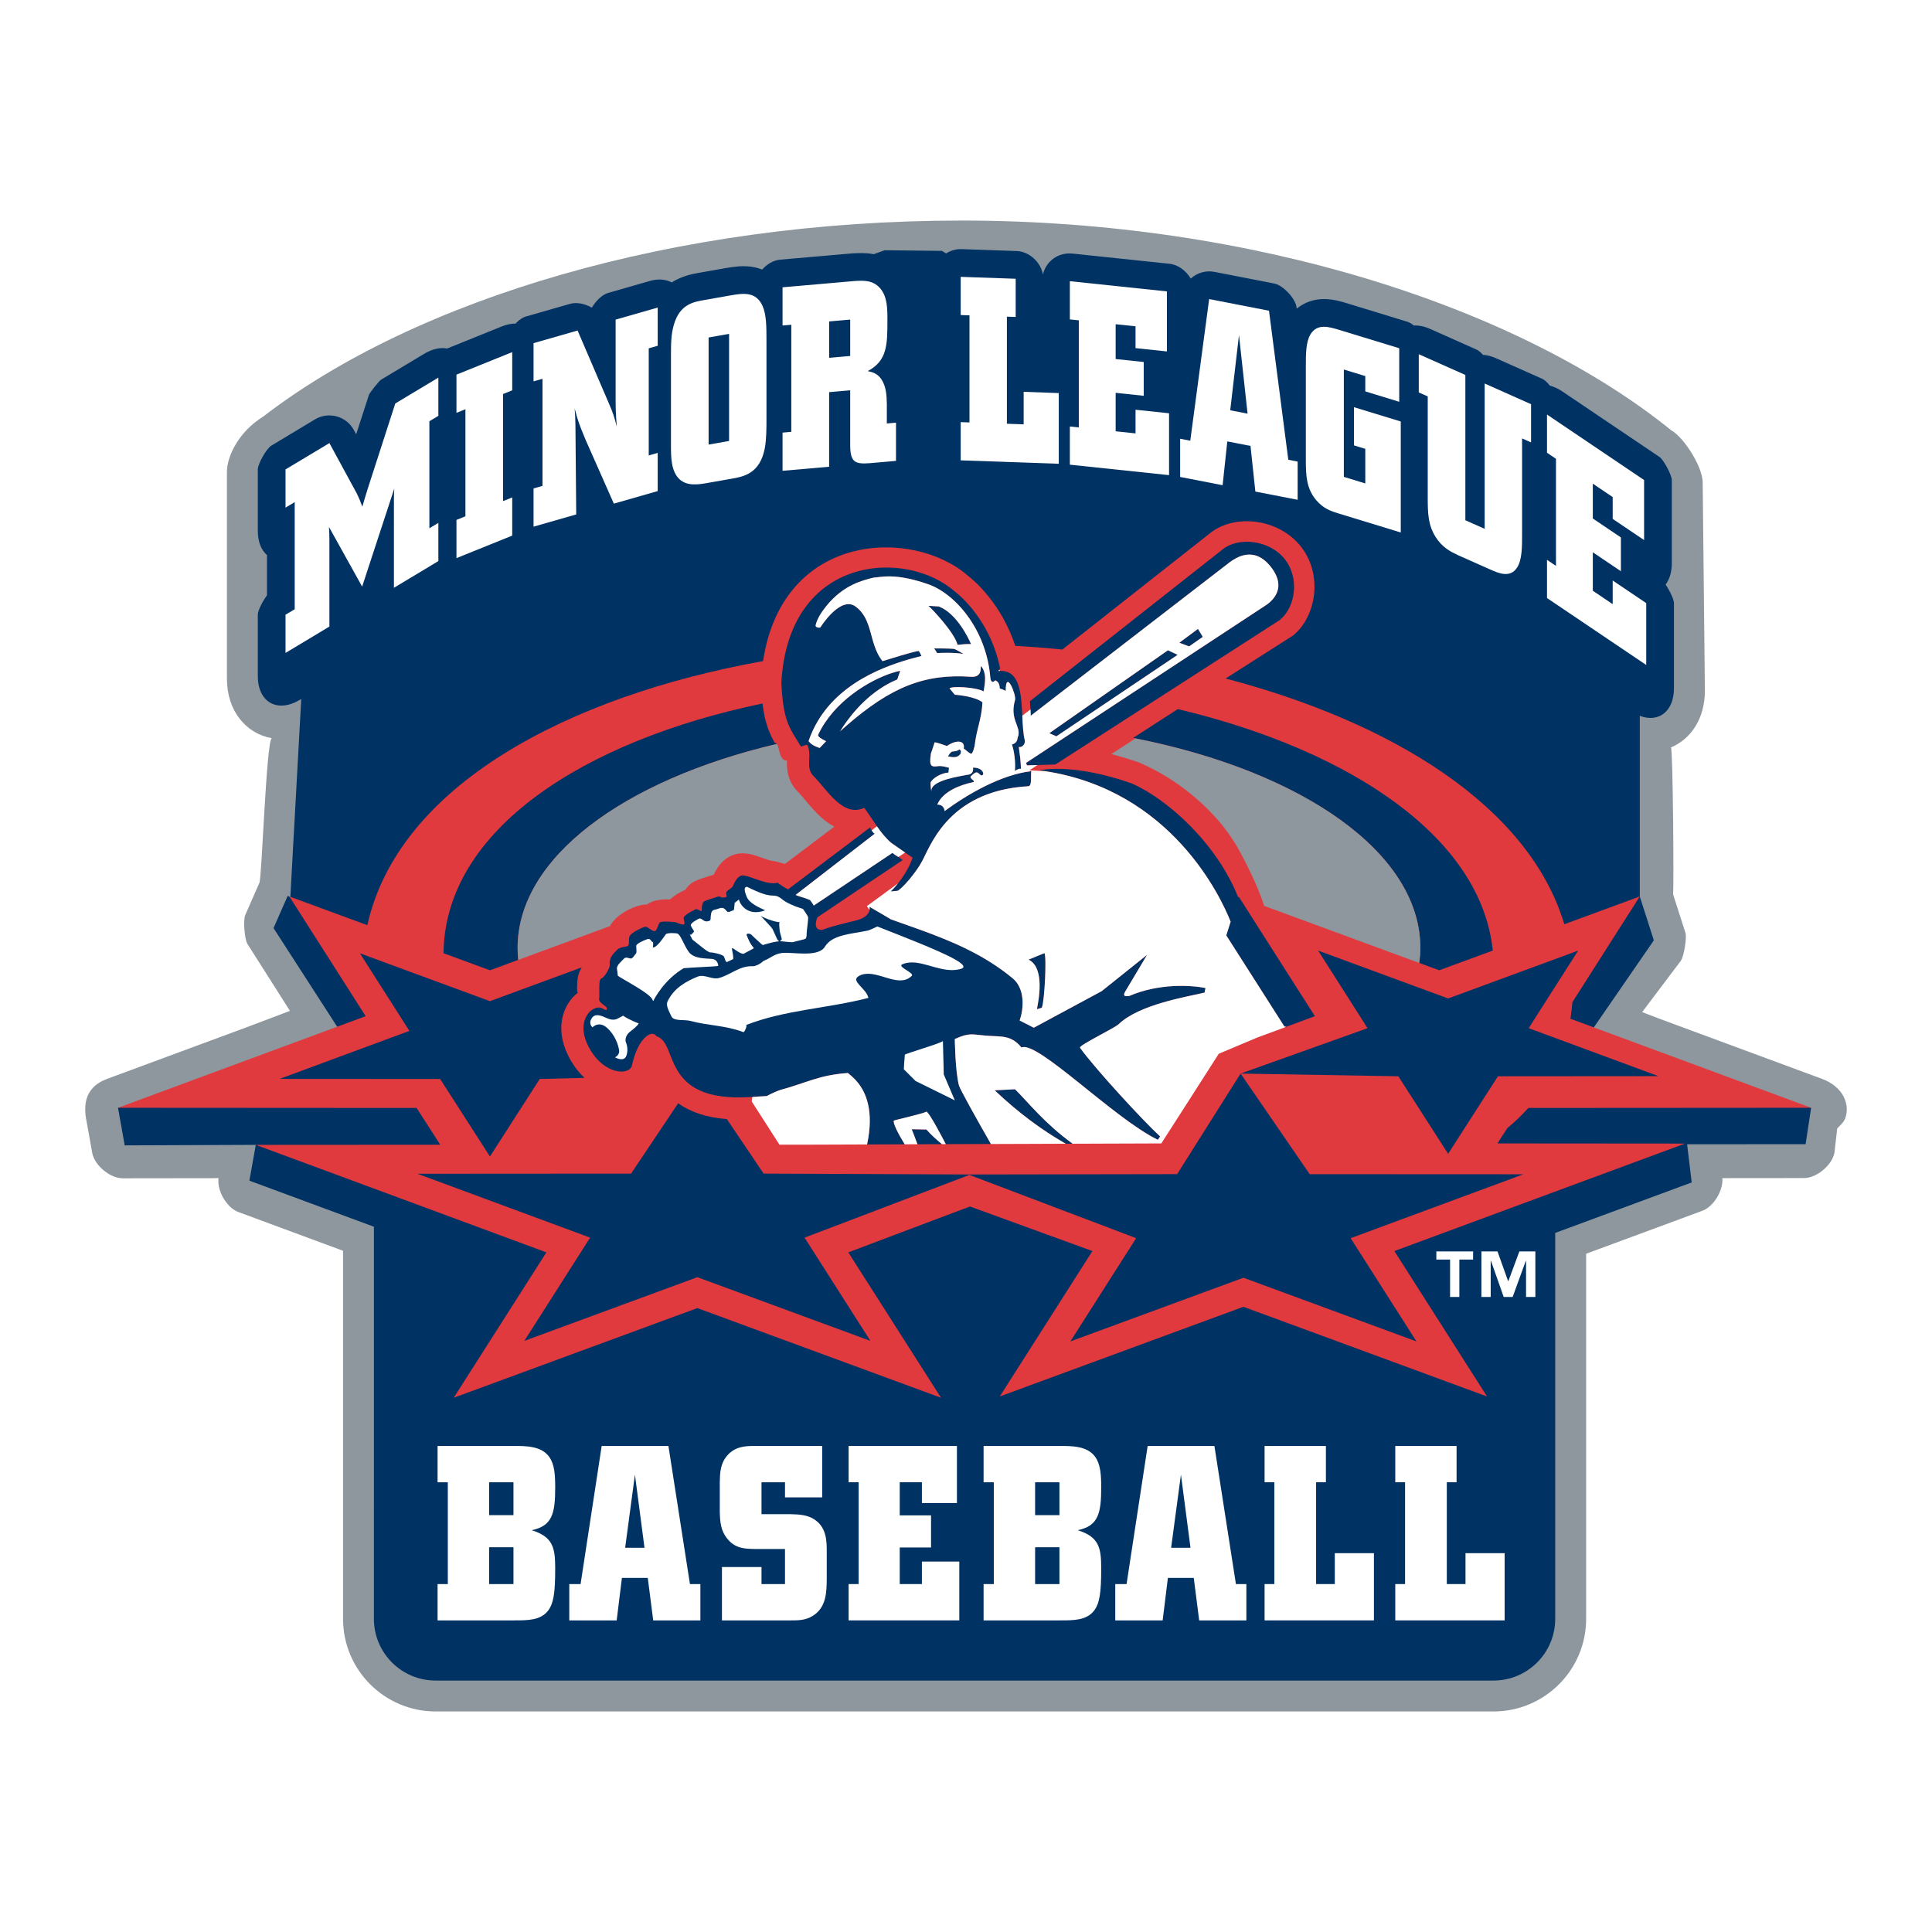
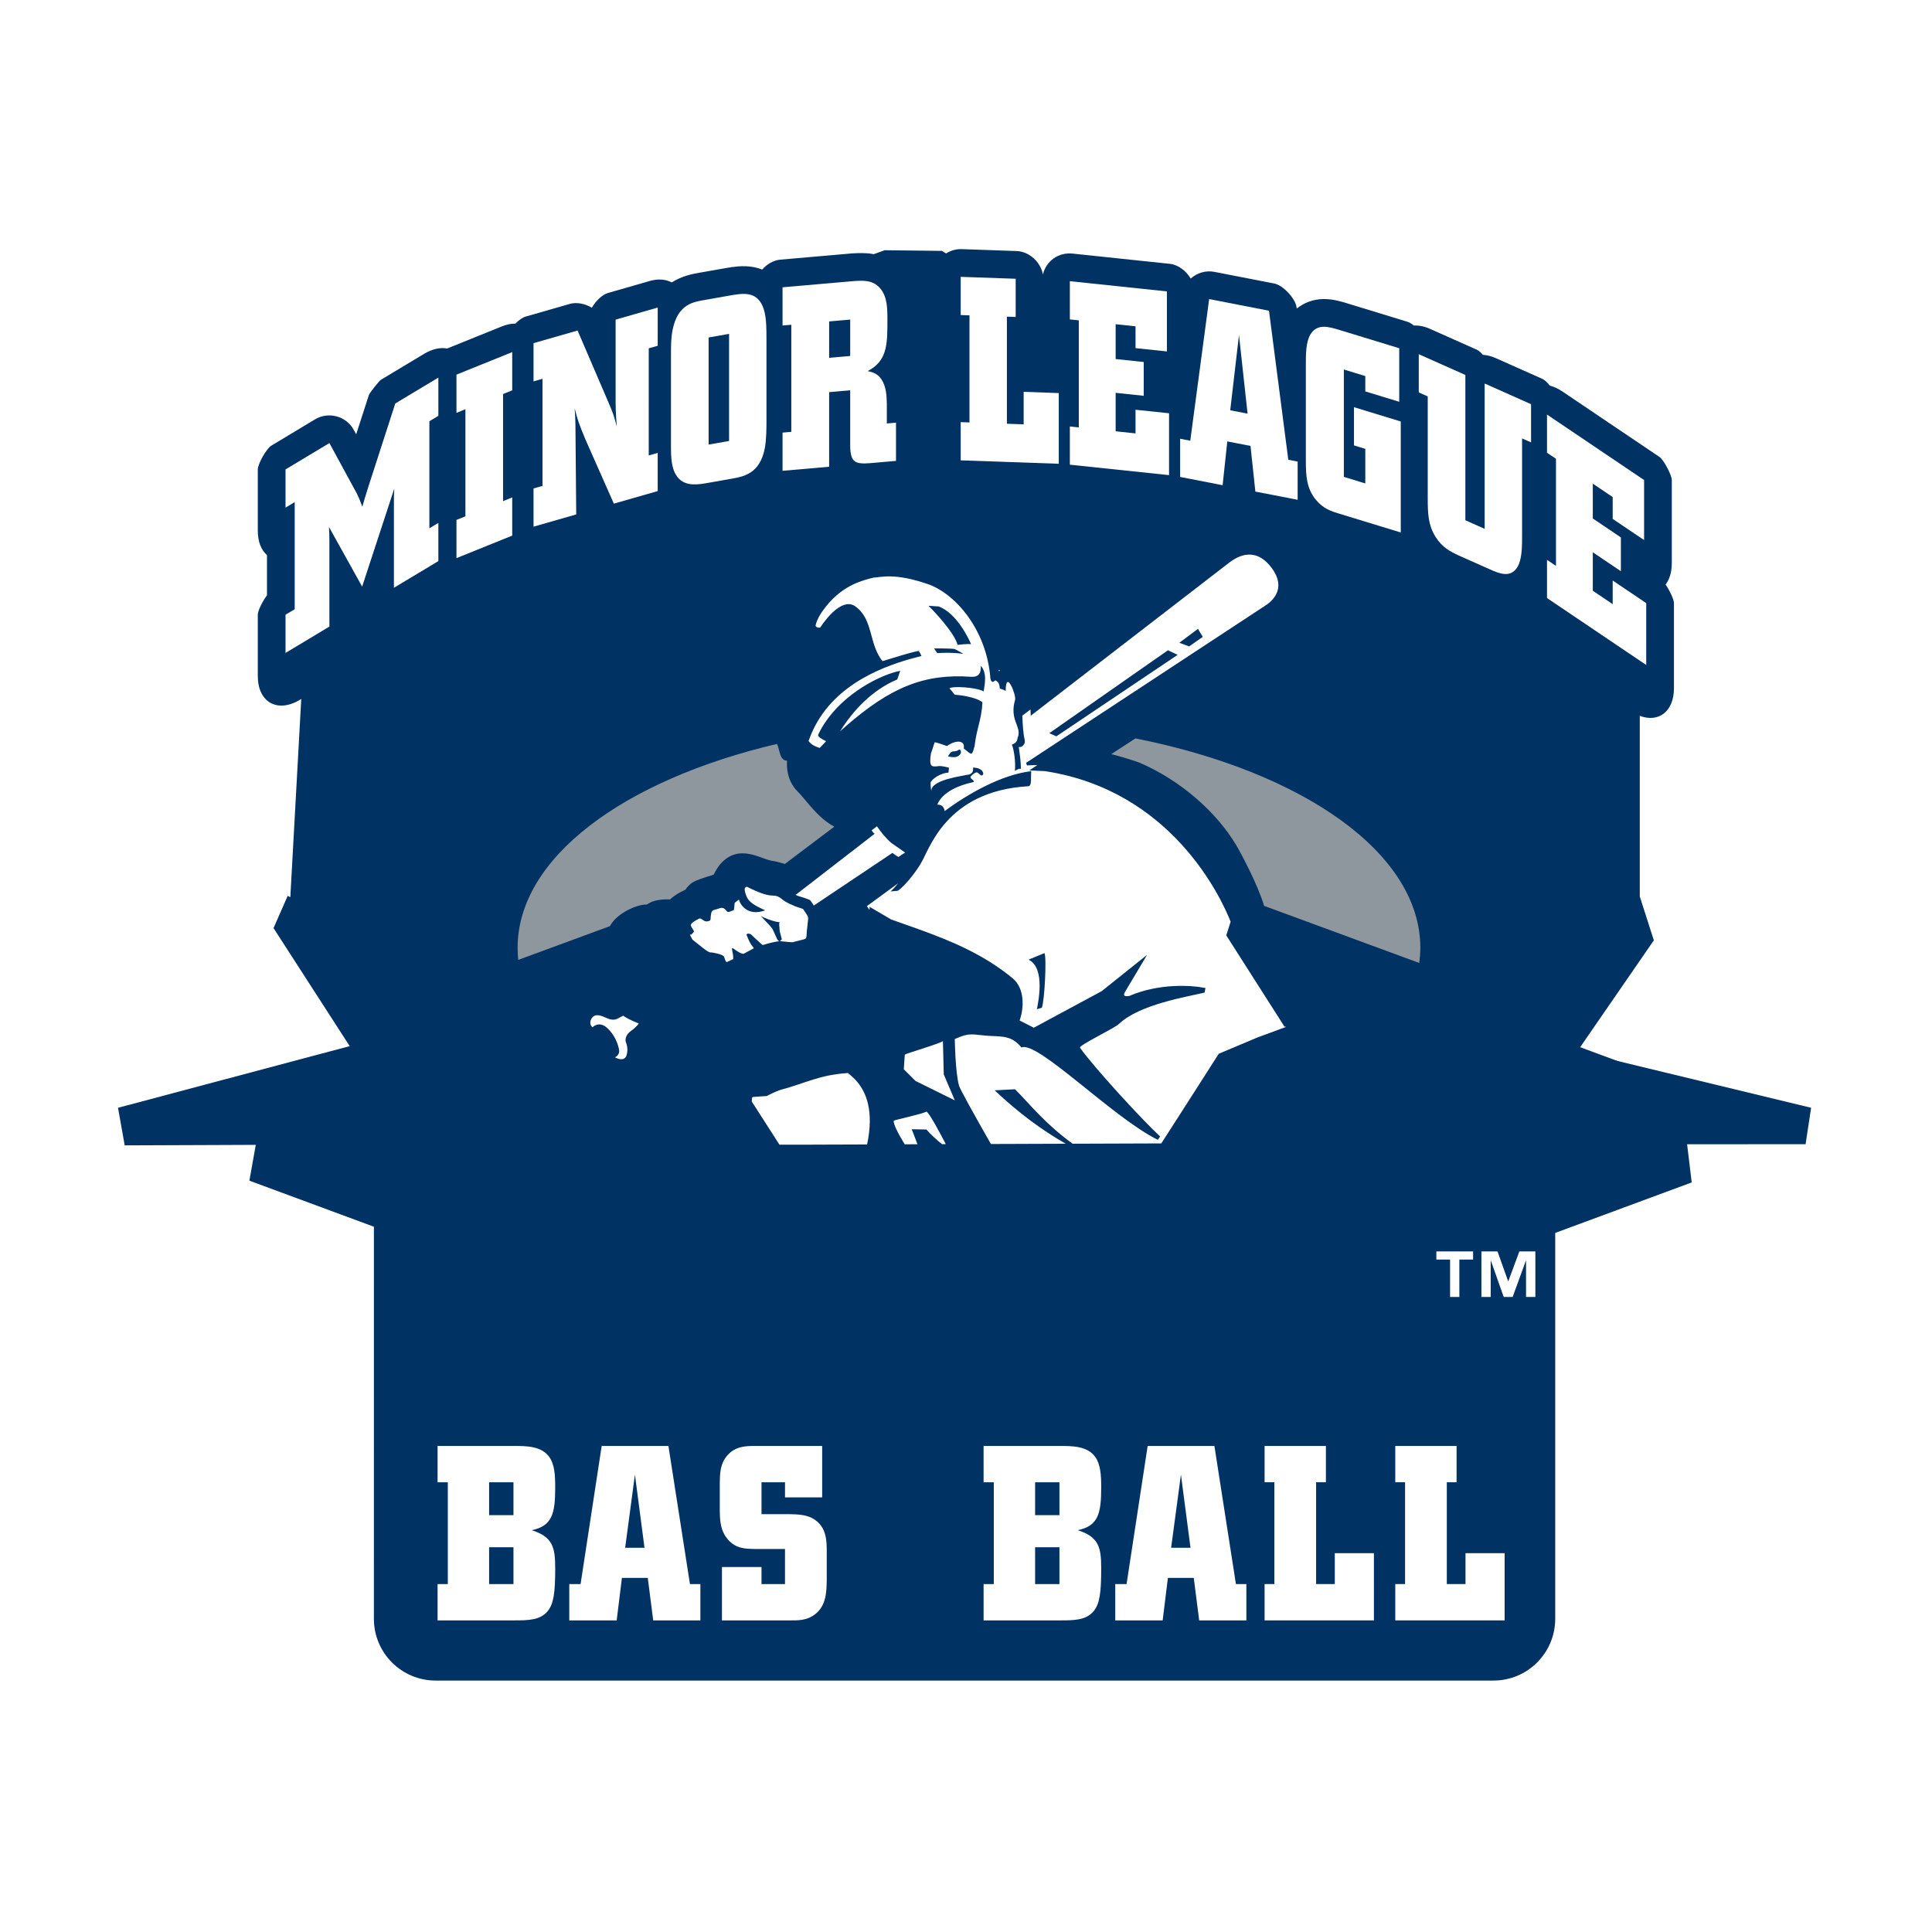
<svg xmlns="http://www.w3.org/2000/svg" version="1.0" id="Layer_1" x="0px" y="0px" width="192.756px" height="192.756px" viewBox="0 0 192.756 192.756" enable-background="new 0 0 192.756 192.756" xml:space="preserve">
  <g>
    <polygon fill-rule="evenodd" clip-rule="evenodd" fill="#FFFFFF" points="0,0 192.756,0 192.756,192.756 0,192.756 0,0  " />
-     <path fill-rule="evenodd" clip-rule="evenodd" fill="#8E979D" d="M169.878,48.15c0-1.513-1.729-4.281-2.982-5.128l-0.075-0.025   c-15.068-12.252-41.66-20.993-70.875-20.993c-28.641,0-54.415,7.805-69.691,19.56c-2.371,1.458-3.615,3.893-3.615,5.528v20.614   c0,3.259,1.936,5.491,4.472,5.942c-0.54,0.318-0.988,13.872-1.229,14.424l-1.413,3.216c-0.222,0.501-0.074,2.43,0.22,2.892   l4.239,6.675l-4.337,1.639l-13.887,5.139c-2.469,0.914-2.37,2.91-2.006,4.578l0.501,2.807c0.222,1.242,1.775,2.541,3.037,2.541   l9.57-0.012c-0.182,1.236,0.812,2.947,1.975,3.377l10.443,3.865v36.719c0,5.105,4.139,9.244,9.245,9.244h105.534   c5.106,0,9.245-4.139,9.245-9.244v-36.422l11.605-4.291c1.123-0.416,2.09-2.031,1.985-3.252l8.152-0.008   c1.103,0,2.429-0.994,2.889-2.074c0.065-0.154,0.117-0.309,0.144-0.465l0.276-2.412c0.298-0.305,0.673-0.646,0.805-1.023   c0.49-1.4-0.212-3.143-2.337-3.928l-16.051-5.936l-1.88-0.719l3.846-5.103c0.312-0.412,0.63-2.305,0.476-2.795l-1.234-3.851   c0.077-0.583-0.003-14.21-0.213-14.66c1.973-0.822,3.384-2.859,3.384-5.663L169.878,48.15L169.878,48.15z" />
    <path fill-rule="evenodd" clip-rule="evenodd" fill="#003263" d="M180.696,110.523l-23.324-5.637l7.632-11.068l-1.403-4.378V71.418   c1.872,0.713,3.41-0.421,3.41-2.768v-8.476c0-0.36-0.438-1.28-0.833-1.853c0.387-0.508,0.618-1.229,0.618-2.132v-8.296   c0-0.488-0.813-2.021-1.219-2.296l-9.685-6.531c-0.431-0.291-0.853-0.483-1.259-0.59c-0.252-0.316-0.523-0.572-0.757-0.677   l-4.626-2.061c-0.455-0.202-0.891-0.312-1.296-0.335c-0.215-0.244-0.438-0.436-0.632-0.521l-4.647-2.07   c-0.574-0.257-1.122-0.359-1.613-0.333c-0.216-0.179-0.44-0.315-0.653-0.38l-5.912-1.808c-0.341-0.105-0.687-0.208-1.023-0.285   c-0.393-0.09-0.908-0.181-1.484-0.168c-0.906,0.02-1.836,0.317-2.615,0.954l-0.021-0.145c-0.111-0.872-1.351-2.192-2.216-2.36   l-5.971-1.161c-0.888-0.174-1.746,0.11-2.367,0.667c-0.46-0.77-1.26-1.385-2.086-1.471l-9.686-1.02   c-1.442-0.152-2.662,0.75-2.974,2.08c-0.226-1.23-1.365-2.292-2.623-2.335l-5.485-0.191c-0.566-0.021-1.103,0.144-1.555,0.429   l-0.414-0.255l-5.714-0.064l-1.095,0.396c-0.044-0.009-0.093-0.021-0.138-0.028c-0.659-0.114-1.377-0.089-1.995-0.054l-7.2,0.627   c-0.67,0.06-1.319,0.449-1.791,0.987c-0.249-0.095-0.505-0.177-0.771-0.231c-0.61-0.123-1.18-0.117-1.634-0.083   c-0.396,0.03-0.809,0.094-1.225,0.167L69.73,27.22c-0.617,0.108-1.679,0.302-2.71,0.956c-0.595-0.307-1.336-0.387-2.163-0.15   l-4.201,1.206c-0.568,0.162-1.209,0.787-1.608,1.466c-0.677-0.397-1.508-0.573-2.184-0.38l-4.396,1.26   c-0.343,0.098-0.712,0.364-1.037,0.708c-0.423-0.001-0.88,0.085-1.364,0.281l-5.461,2.205c-0.668-0.129-1.462,0.031-2.294,0.531   l-4.299,2.583c-0.194,0.118-1.137,1.304-1.208,1.52l-1.268,3.924l-0.243-0.443c-0.744-1.372-2.518-1.854-3.856-1.052l-4.375,2.631   c-0.476,0.286-1.342,1.817-1.342,2.371v6.117c0,1.1,0.347,1.933,0.915,2.426v4.018c-0.439,0.581-0.915,1.525-0.915,1.936v6.116   c0,2.611,1.954,3.718,4.192,2.372l0.143-0.085l-1.09,19.775l-0.264-0.13l-1.412,3.215l7.599,11.775l-23.116,6.152l0.669,3.75   l13.077-0.051l-0.637,3.572l12.423,4.596c-0.002,18-0.002,39.117-0.002,39.117c0,3.404,2.758,6.162,6.164,6.162h105.534   c3.405,0,6.163-2.758,6.163-6.162v-38.5l13.618-5.037l-0.459-3.807l11.821-0.008L180.696,110.523L180.696,110.523z" />
-     <path fill-rule="evenodd" clip-rule="evenodd" fill="#E13A3E" d="M149.401,114.08l0.982-1.525c0.764-0.627,1.459-1.303,2.1-2.014   l28.213-0.018l-24.013-8.881c0.083-0.537,0.149-1.084,0.192-1.648l6.725-10.554l-7.529,2.772   c-3.543-11.833-17.291-20.184-33.795-24.517c3.714-2.373,6.742-4.296,6.742-4.296c2.343-1.925,3.003-6.157,0.694-8.967   c-2.236-2.716-6.55-3.186-8.974-1.242l-14.748,11.615c-1.564-0.155-3.131-0.279-4.696-0.367c-0.676-2.053-1.663-3.651-2.564-4.797   c-0.578-0.735-1.126-1.291-1.536-1.671c-0.301-0.276-0.529-0.459-0.652-0.552c-5.499-4.772-18.458-4.381-20.412,8.54   c-19.493,3.503-36.383,12.422-39.48,26.348l-7.781-2.865l7.612,11.944l-24.708,9.139l29.792,0.018l2.358,3.67l-18.403,0.012   l28.993,10.725l-9.245,14.504l24.307-8.945l24.308,8.945l-9.247-14.504l4.739-1.789l7.397-2.789l7.988,2.908l4.231,1.539   l-9.244,14.508l24.307-8.947l24.307,8.947l-9.245-14.508l28.995-10.723L149.401,114.08L149.401,114.08z" />
    <path fill-rule="evenodd" clip-rule="evenodd" fill="#003263" d="M113.053,73.618c0.08,0.014,0.158,0.03,0.238,0.045   c-0.004,0.003-0.007,0.005-0.01,0.008c16.649,3.3,28.429,11.408,28.429,20.898c0,0.507-0.045,1.007-0.11,1.505l1.988,0.731   l5.349-1.967c-1.16-11.258-14.08-19.848-30.872-23.957c-0.186-0.045-0.369-0.09-0.558-0.134   C115.921,71.765,114.388,72.752,113.053,73.618L113.053,73.618z" />
    <path fill-rule="evenodd" clip-rule="evenodd" fill="#8E979D" d="M113.281,73.671c-0.912,0.588-1.734,1.124-2.412,1.57   c0.975,0.243,1.926,0.536,2.772,0.831c4.24,1.805,7.82,5.079,9.69,8.245c0.429,0.698,2.179,3.976,2.788,6.061l15.479,5.697   c0.065-0.498,0.11-0.999,0.11-1.505C141.71,85.08,129.931,76.971,113.281,73.671L113.281,73.671z" />
    <path fill-rule="evenodd" clip-rule="evenodd" fill="#003263" d="M92.427,112.691l-1.466-0.025   c0.126,0.305,0.346,0.873,0.574,1.498l2.447-0.01C93.503,113.771,92.832,113.16,92.427,112.691L92.427,112.691z" />
    <path fill-rule="evenodd" clip-rule="evenodd" fill="#003263" d="M95.26,103.662c1.488-0.676,1.724-0.445,3.189-0.334   c1.453,0.113,2.436-0.086,3.463,1.178c1.569-0.73,9.194,7.064,13.603,9.209c0.075-0.113,0.161-0.215,0.234-0.33   c-1.653-1.512-6.581-6.857-7.998-8.859c-0.107-0.252,3.56-1.998,3.891-2.375c2.058-1.947,6.777-2.703,8.538-3.121   c0.029-0.156,0.061-0.312,0.093-0.457c-1.37-0.279-4.588-0.502-7.604,0.791c-0.511,0.074-0.649-0.029-0.396-0.455l2.177-3.651   l-4.535,3.628l-6.771,3.648l-1.416-0.721c0.468-1.324,0.492-3.234-0.697-4.213c-2.865-2.362-6.015-3.679-9.372-4.892l0,0   c-0.905-0.327-1.823-0.647-2.757-0.979l-2.16-1.268c0,0,0.041,0.13,0.01,0.317c-0.048,0.312-0.3,0.78-1.291,1.039   c-1.204,0.313-2.282,0.527-3.41,0.953c-1.084,0.077-0.503-1.246-0.503-1.246l3.688-2.478l0,0l4.82-3.235   c-0.197-0.164-0.323-0.25-0.419-0.313c-0.193-0.124-0.279-0.142-0.596-0.405l-5.285,3.537l0,0l-2.563,1.717   c-0.156-0.271-0.379-0.552-0.379-0.552c-0.645-0.278-1.199-0.368-1.43-0.515L81.04,88h-0.001l6.231-4.819   c-0.08-0.026-0.21-0.177-0.312-0.334c-0.073-0.112-0.135-0.227-0.144-0.298l-6.927,5.228l0,0l-1.256,0.949   c-0.353-0.142-1.003-0.618-1.049-0.655c-1.163,0.302-2.971-0.87-3.62-0.712c-0.451,0.111-0.772,0.871-0.843,1.053   c-0.07,0.18-0.448,0.348-0.621,0.532c-0.144,0.338,0.12,0.503-0.051,0.552c-0.17,0.046-0.385,0.097-0.553-0.009   c-0.167-0.108-0.309-0.011-0.462,0.03c-0.155,0.038-1.005,0.321-1.176,0.411c-0.169,0.09-0.178,0.357-0.226,0.513   c-0.048,0.158,0.116,0.622-0.251,0.384c-0.369-0.24-0.451-0.049-0.62,0.025c-0.248,0.111-0.738,0.373-0.948,0.676   c-0.07,0.101,0.263,0.775-0.074,0.717c-0.338-0.06-0.41-0.101-0.636-0.197c-0.227-0.098-1.517-0.163-1.675-0.012   c-0.159,0.15-0.275,0.911-0.56,0.867c-0.285-0.043-0.623-0.43-0.847-0.439c-0.225-0.011-1.439,0.574-1.607,0.948   c-0.169,0.375,0.113,0.944-0.306,1.016c-0.419,0.072-0.737,0.131-0.886,0.301c-0.151,0.167-0.909,0.706-0.782,1.552   c0.036,0.249-0.528,1.26-0.853,1.348c-0.323,0.086-0.133,1.658-0.211,2.033c-0.081,0.4,0.829,0.738,0.778,0.959   c-0.042,0.18-0.006,0.184-0.27,0.1c-0.07-0.023-0.482-0.479-1.261,0.068c-0.507,0.355-1.509,1.742-0.044,4.096   c1.375,2.207,3.616,2.447,4.05,1.516c0.605-2.938,2.07-3.721,2.465-3.01c2.332,0.648,0.183,7.061,10.376,5.98   c0.003,0.008,0.008,0.016,0.011,0.023c0.209-0.014,0.414-0.025,0.614-0.037c0.46-0.252,1.145-0.549,1.342-0.604   c2.694-0.734,3.875-1.494,6.761-1.697c0.196,0.17,0.583,0.463,0.976,0.943l0,0c0.812,0.996,1.651,2.83,0.937,6.186l3.751-0.014   c-0.646-1.055-1.173-2.072-1.088-2.359c0.251-0.111,2.828-0.664,3.257-0.898c0.255,0.045,1.486,2.383,1.932,3.24l4.502-0.016   c-1.616-2.822-3.094-5.492-3.185-5.828C95.303,106.922,95.26,103.662,95.26,103.662L95.26,103.662z" />
    <path fill-rule="evenodd" clip-rule="evenodd" fill="#003263" d="M101.271,108.672l-2.032,0.105   c2.327,2.203,4.662,3.943,7.088,5.33l0.691-0.002C104.182,112.043,102.635,110.023,101.271,108.672L101.271,108.672z" />
    <path fill-rule="evenodd" clip-rule="evenodd" fill="#003263" d="M122.779,91.958l-0.435,1.364l5.802,9.098l0.149,0.023   l0.021,0.002l2.869-1.061l-7.61-11.944l-0.031,0.106c-2.163-5.463-7.184-9.913-10.701-11.411c-2.835-0.991-6.401-1.748-9.15-1.293   l0.169,0.03c0.134,0.018,0.263,0.044,0.396,0.064C116.852,78.855,121.812,89.5,122.779,91.958L122.779,91.958z" />
    <path fill-rule="evenodd" clip-rule="evenodd" fill="#003263" d="M95.829,75.208c0.113-0.171-0.004-0.5-0.147-0.409   c-0.451,0.283-0.61,0.055-0.844,0.295c-0.11,0.112-0.176,0.247-0.261,0.374C95.045,75.556,95.529,75.656,95.829,75.208   L95.829,75.208z" />
    <path fill-rule="evenodd" clip-rule="evenodd" fill="#003263" d="M103.452,100.689l0.491-0.145   c0.271-0.648,0.497-5.023,0.264-5.454l-1.587,0.65C104.331,96.585,103.573,100.016,103.452,100.689L103.452,100.689z" />
    <path fill-rule="evenodd" clip-rule="evenodd" fill="#003263" d="M96.883,64.27c-0.201-0.499-1.428-3.099-3.228-3.764l-1.033-0.066   c0.353,0.294,2.608,2.668,2.916,3.897C95.775,64.307,96.601,64.222,96.883,64.27L96.883,64.27z" />
    <path fill-rule="evenodd" clip-rule="evenodd" fill="#003263" d="M93.202,64.691l0.301,0.465c0.672-0.025,1.553-0.074,2.628,0.086   c0,0-0.789-0.482-0.971-0.506C94.79,64.69,93.202,64.691,93.202,64.691L93.202,64.691z" />
    <polygon fill-rule="evenodd" clip-rule="evenodd" fill="#003263" points="121.989,54.808 121.99,54.807 121.999,54.8    121.989,54.808  " />
    <path fill-rule="evenodd" clip-rule="evenodd" fill="#003263" d="M122.707,56.083c0.541-0.38,2.366-1.717,4.087,0.476   c1.847,2.36-0.253,3.677-0.647,3.924l-23.779,15.632l0.096,0.249l1.04-0.035l1.79-0.057l22.476-14.468h-0.03   c1.478-1.212,1.982-4.141,0.393-6.073c-1.586-1.932-4.665-2.136-6.141-0.925L102.751,69.96c0.01,0.097,0.038,0.437,0.061,0.821   c0.01,0.207,0.021,0.426,0.023,0.629L122.707,56.083L122.707,56.083z" />
    <polygon fill-rule="evenodd" clip-rule="evenodd" fill="#003263" points="104.688,73.151 105.395,73.465 117.495,65.334    116.528,64.877 104.688,73.151  " />
    <polygon fill-rule="evenodd" clip-rule="evenodd" fill="#003263" points="120.001,63.542 119.522,62.744 117.662,64.126    118.643,64.491 120.001,63.542  " />
    <path fill-rule="evenodd" clip-rule="evenodd" fill="#003263" d="M78.375,71.43c0.322,1.209,0.813,1.858,1.498,2.998   c0.11,0.184,0.592-0.298,0.707-0.034c0.454,1.05-0.253,2.192,0.576,3.024c1.385,1.388,2.933,4.16,5.071,3.183   c0.439,0.584,0.835,1.226,1.266,1.84c0.426,0.609,0.882,1.194,1.446,1.668l1.366,0.948l0.745,0.513c0,0-0.356,1.208-1.452,2.56   c-0.216,0.268-0.45,0.538-0.728,0.809l0.71-0.069c0.97-0.679,2.231-2.551,2.289-2.731c0.813-1.208,2.376-7.227,10.743-7.7   c0.369-0.049,0.212-0.964,0.279-1.504c-3.028,0.366-6.316,2.271-8.649,3.986c-0.001-0.254-0.198-0.676-0.728-0.644   c0.524-1.312,2.288-1.962,3.499-2.225c0.523-0.114-0.424-0.361-0.126-0.632c0.146-0.132,0.282-0.268,0.458-0.342   c0.188-0.078,0.341,0.125,0.472,0.236c0.154,0.133,0.3-0.03,0.282-0.145c-0.059-0.431-0.594-0.597-1.022-0.584   c0.089,0.555-0.297,0.711-0.6,0.717c-0.46,0.121-3.708,0.509-3.553,1.663c-0.072-0.388-0.077-0.679-0.08-0.881   c0.141-0.391,1.018-0.972,1.784-1.002L94.68,76.6c0,0-0.783-0.249-1.154-0.149c-0.515,0.032-0.878,0.137-0.645-1.29   c0,0,0.176-0.461,0.366-1.097c0.166-0.013,0.776,0.206,1.227,0.366c0.917-0.632,1.758-0.574,1.693,0.137l-0.017,0.106   c0.753,0.596,0.793,0.746,0.999,0.067l0.085-0.298c0.178-1.659,0.708-2.689,0.785-4.371c-0.653-0.551-2.36-0.736-2.76-0.761   l-0.528-0.635c0.232-0.237,2.579-0.132,3.41,0.3c0.154-0.95,0.295-1.783-0.222-2.479c-0.208-0.277,0.288,1.12-1.036,1.026   c-4.612-0.325-7.996,0.995-12.527,4.962l-0.542,0.482c0.093-0.156,0.207-0.33,0.333-0.52c0.945-1.4,2.741-3.564,5.373-4.657   l0.297-0.862c-1.919,0.375-5.522,2.178-7.519,5.193c-0.255,0.383-0.481,0.786-0.678,1.208c0.013,0.196,0.255,0.354,0.802,0.624   l-0.64,0.671c-0.633-0.198-0.913-0.423-1.112-0.683c0.241-0.706,0.544-1.354,0.893-1.948c2.555-4.35,7.665-5.866,10.373-6.543   c-0.009,0.002-0.217-0.521-0.308-0.502c-0.857,0.162-2.432,0.669-3.584,1.017c-1.391-1.768-0.895-4.133-2.689-5.452   c-1.184-0.871-2.717,0.882-3.507,2.076c-0.046,0.072-0.535,0.04-0.468-0.226c0.175-0.702,0.602-1.319,1.059-1.89   c1.744-2.18,3.771-2.596,4.685-2.836c0.758-0.039,2.125-0.507,5.426,0.635c2.728,0.927,5.85,4.489,6.255,9.318   c0,0.029,0.044,0.742,0.5,0.285c0.173,0.122,0.404,0.168,0.449,0.824c0,0,0.432,0.117,0.585,0.246   c-0.003-2.28,1.074,0.42,0.936,0.887c-0.575,1.979,0.618,2.623,0.305,3.643c-0.121,0.117,0.062,0.597-0.621,0.812   c0.102,0.259,0.199,0.69,0.259,1.173c0.062,0.474,0.081,0.999,0.041,1.456c0.522-0.34,0.605-0.184,0.605-0.184   c-0.014-0.458-0.05-0.849-0.083-1.173c-0.063-0.574-0.135-0.928-0.137-1.039c0.241,0.106,0.674-0.211,0.601-0.659   c-0.167-0.663-0.205-1.544-0.249-2.456c-0.104-2.192-0.243-4.545-2.224-4.466c-0.062,0.003-0.115-0.006-0.18,0.002   c0.033-0.024,0.069-0.063,0.107-0.11c0.027-0.036,0.055-0.078,0.083-0.131c-1.042-5.184-4.535-7.694-4.535-7.694   c-4.827-4.26-16.583-3.697-17.292,9.114C78.027,69.64,78.166,70.651,78.375,71.43L78.375,71.43z" />
    <polygon fill-rule="evenodd" clip-rule="evenodd" fill="#003263" points="139.512,107.381 144.479,115.117 149.449,107.381    165.468,107.369 152.517,102.582 157.45,94.842 144.481,99.617 131.509,94.842 136.439,102.582 123.774,107.111 139.512,107.381     " />
    <path fill-rule="evenodd" clip-rule="evenodd" fill="#003263" d="M130.668,117.148l-6.894-10.037l-6.331,10.033l-20.682,0.035   l-20.574-0.09l-3.67-5.439c-2.095-0.154-3.661-0.723-4.855-1.578l-4.699,7.018l-21.321,0.014l17.234,6.375l-6.564,10.301   l17.263-6.354l17.264,6.354l-6.566-10.301l16.442-6.258l16.64,6.312l-6.565,10.301l17.265-6.354l17.265,6.354l-6.565-10.301   l17.235-6.375L130.668,117.148L130.668,117.148z" />
    <path fill-rule="evenodd" clip-rule="evenodd" fill="#003263" d="M43.915,107.652l4.966,7.732l4.968-7.732l4.465-0.115   c-0.447-0.418-0.858-0.914-1.215-1.486c-2.019-3.244-0.905-5.91,0.564-7.014c-0.072,0.025-0.089-0.299-0.089-0.516   c0.004-0.365,0.026-0.711,0.073-0.979c0.072-0.406,0.212-0.747,0.392-1.027l-9.158,3.371L35.91,95.113l4.934,7.74l-12.951,4.789   L43.915,107.652L43.915,107.652z" />
    <path fill-rule="evenodd" clip-rule="evenodd" fill="#FFFFFF" d="M92.431,110.91c-0.43,0.234-3.006,0.787-3.257,0.898   c-0.085,0.287,0.442,1.305,1.088,2.359l1.272-0.004c-0.228-0.625-0.448-1.193-0.574-1.498l1.466,0.025   c0.404,0.469,1.076,1.08,1.555,1.463l0.381-0.004C93.917,113.293,92.686,110.955,92.431,110.91L92.431,110.91z" />
    <path fill-rule="evenodd" clip-rule="evenodd" fill="#FFFFFF" d="M94.075,103.867c-0.276,0.252-3.782,1.26-3.8,1.361   c-0.026,0.15-0.1,1.455-0.1,1.455l1.17,1.168l3.919,1.934l-1.104-2.59L94.075,103.867L94.075,103.867z" />
    <path fill-rule="evenodd" clip-rule="evenodd" fill="#FFFFFF" d="M99.591,66.938c0.064-0.008,0.117,0.001,0.18-0.002l-0.072-0.108   C99.66,66.875,99.624,66.914,99.591,66.938L99.591,66.938z" />
    <path fill-rule="evenodd" clip-rule="evenodd" fill="#FFFFFF" d="M128.296,102.443l-0.149-0.023l-5.802-9.098l0.435-1.364   c-0.968-2.458-5.928-13.103-18.521-15.021l-1.562-0.074l0.807-0.535l-1.04,0.035l-0.096-0.249l23.779-15.632   c0.395-0.247,2.494-1.564,0.647-3.924c-1.721-2.192-3.546-0.856-4.087-0.476L102.835,71.41c-0.003-0.203-0.014-0.422-0.023-0.629   l-0.817,0.621c0.044,0.912,0.082,1.793,0.249,2.456c0.073,0.447-0.359,0.765-0.601,0.659c0.002,0.111,0.073,0.465,0.137,1.039   c0.033,0.324,0.069,0.716,0.083,1.173c0,0-0.083-0.156-0.605,0.184c0.04-0.457,0.021-0.981-0.041-1.456   c-0.06-0.483-0.157-0.915-0.259-1.173c0.683-0.216,0.5-0.695,0.621-0.812c0.313-1.02-0.88-1.665-0.305-3.643   c0.139-0.467-0.938-3.167-0.936-0.887c-0.153-0.128-0.585-0.246-0.585-0.246c-0.045-0.656-0.276-0.702-0.449-0.824   c-0.456,0.457-0.5-0.256-0.5-0.285c-0.405-4.829-3.527-8.392-6.255-9.318c-3.3-1.142-4.668-0.674-5.426-0.635   c-0.913,0.241-2.94,0.656-4.685,2.836c-0.457,0.571-0.883,1.188-1.059,1.89c-0.067,0.266,0.421,0.298,0.468,0.226   c0.79-1.194,2.323-2.947,3.507-2.076c1.795,1.318,1.298,3.684,2.689,5.452c1.152-0.347,2.727-0.854,3.584-1.017   c0.091-0.018,0.299,0.505,0.308,0.502c-2.708,0.678-7.818,2.193-10.373,6.543c-0.348,0.595-0.652,1.242-0.893,1.948   c0.199,0.259,0.479,0.484,1.112,0.683l0.64-0.671c-0.547-0.269-0.79-0.427-0.802-0.624c0.196-0.421,0.423-0.824,0.678-1.208   c1.997-3.015,5.6-4.818,7.519-5.193L89.52,67.79c-2.632,1.093-4.428,3.257-5.373,4.657c-0.126,0.19-0.239,0.364-0.333,0.52   l0.542-0.482c4.531-3.967,7.915-5.287,12.527-4.962c1.324,0.094,0.828-1.303,1.036-1.026c0.517,0.696,0.376,1.528,0.222,2.479   c-0.832-0.432-3.178-0.537-3.41-0.3l0.528,0.635c0.399,0.025,2.107,0.21,2.76,0.761c-0.077,1.681-0.606,2.711-0.785,4.371   l-0.085,0.298c-0.206,0.679-0.245,0.529-0.999-0.067l0.017-0.106c0.064-0.71-0.777-0.769-1.693-0.137   c-0.451-0.16-1.062-0.379-1.227-0.366c-0.189,0.635-0.366,1.097-0.366,1.097c-0.233,1.426,0.13,1.321,0.645,1.29   c0.372-0.099,1.154,0.149,1.154,0.149l-0.054,0.484c-0.766,0.03-1.643,0.611-1.784,1.002c0.002,0.202,0.008,0.493,0.08,0.881   c-0.155-1.154,3.093-1.542,3.553-1.663c0.303-0.006,0.689-0.163,0.6-0.717c0.428-0.013,0.964,0.153,1.022,0.584   c0.018,0.114-0.128,0.277-0.282,0.145c-0.131-0.112-0.284-0.314-0.472-0.236c-0.176,0.074-0.312,0.21-0.458,0.342   c-0.297,0.271,0.649,0.518,0.126,0.632c-1.211,0.262-2.975,0.913-3.499,2.225c0.529-0.032,0.727,0.39,0.728,0.644   c2.333-1.715,5.621-3.62,8.649-3.986c-0.067,0.54,0.09,1.455-0.279,1.504c-8.366,0.473-9.929,6.492-10.743,7.7   c-0.058,0.18-1.318,2.052-2.289,2.731l-0.71,0.069c0.277-0.271,0.512-0.541,0.728-0.809l-2.188,1.599l-0.917,0.67l0.26,0.379   c0.03-0.187-0.01-0.317-0.01-0.317l2.16,1.268c0.935,0.331,1.852,0.652,2.757,0.979c3.357,1.212,6.507,2.53,9.372,4.892   c1.189,0.979,1.165,2.889,0.697,4.213l1.416,0.721l6.771-3.648l4.535-3.628l-2.177,3.651c-0.254,0.426-0.115,0.529,0.396,0.455   c3.017-1.293,6.234-1.07,7.604-0.791c-0.032,0.145-0.063,0.301-0.093,0.457c-1.761,0.418-6.48,1.174-8.538,3.121   c-0.331,0.377-3.998,2.123-3.891,2.375c1.417,2.002,6.345,7.348,7.998,8.859c-0.073,0.115-0.159,0.217-0.234,0.33   c-4.408-2.145-12.033-9.939-13.603-9.209c-1.027-1.264-2.01-1.064-3.463-1.178c-1.465-0.111-1.701-0.342-3.189,0.334   c0,0,0.043,3.26,0.42,4.645c0.091,0.336,1.569,3.006,3.185,5.828l7.461-0.027c-2.426-1.387-4.761-3.127-7.088-5.33l2.032-0.105   c1.364,1.352,2.911,3.371,5.747,5.434l8.847-0.031l2.275-3.543l3.458-5.402l3.859-1.625l2.843-1.049   C128.298,102.451,128.298,102.445,128.296,102.443L128.296,102.443L128.296,102.443z M119.522,62.744l0.479,0.798l-1.358,0.949   l-0.98-0.364L119.522,62.744L119.522,62.744L119.522,62.744z M116.528,64.877l0.967,0.457l-12.101,8.13l-0.706-0.313   L116.528,64.877L116.528,64.877L116.528,64.877z M93.502,65.156l-0.301-0.465c0,0,1.588-0.001,1.958,0.045   c0.182,0.023,0.971,0.506,0.971,0.506C95.055,65.082,94.175,65.13,93.502,65.156L93.502,65.156L93.502,65.156z M95.538,64.337   c-0.308-1.229-2.563-3.603-2.916-3.897l1.033,0.066c1.8,0.665,3.027,3.265,3.228,3.764C96.601,64.222,95.775,64.307,95.538,64.337   L95.538,64.337L95.538,64.337z M95.829,75.208c-0.3,0.448-0.784,0.348-1.253,0.26c0.085-0.127,0.151-0.261,0.261-0.374   c0.234-0.241,0.393-0.012,0.844-0.295C95.824,74.708,95.941,75.037,95.829,75.208L95.829,75.208L95.829,75.208z M103.943,100.545   l-0.491,0.145c0.121-0.674,0.879-4.104-0.832-4.948l1.587-0.65C104.44,95.522,104.214,99.896,103.943,100.545L103.943,100.545z" />
    <path fill-rule="evenodd" clip-rule="evenodd" fill="#FFFFFF" d="M88.938,84.109c-0.563-0.475-1.02-1.059-1.446-1.668l-0.534,0.405   c0.102,0.158,0.232,0.308,0.312,0.334L81.039,88h0.001l-1.657,1.28c0.231,0.146,0.785,0.236,1.43,0.515   c0,0,0.224,0.281,0.379,0.552l2.563-1.717l5.285-3.537c0.316,0.263,0.403,0.281,0.596,0.405l0.668-0.441L88.938,84.109   L88.938,84.109z" />
    <path fill-rule="evenodd" clip-rule="evenodd" fill="#FFFFFF" d="M85.574,107.996c-0.393-0.48-0.78-0.773-0.976-0.943   c-2.886,0.203-4.066,0.963-6.761,1.697c-0.197,0.055-0.882,0.352-1.342,0.604c-0.2,0.012-0.405,0.023-0.614,0.037   c-0.237,0.014-0.48,0.031-0.728,0.051c-0.044,0.016-0.082,0.027-0.117,0.043c-0.001,0.137-0.02,0.26-0.035,0.389   c0.014,0.029,0.027,0.059,0.044,0.092l0.362,0.562l2.358,3.674l2.53,0.002l6.215-0.021   C87.225,110.826,86.387,108.992,85.574,107.996L85.574,107.996z" />
-     <path fill-rule="evenodd" clip-rule="evenodd" fill="#FFFFFF" d="M91.385,93.964c-1.173-0.479-2.488-0.994-3.856-1.529   c0,0-0.908,0.445-1.034,0.425c-1.523,0.323-3.46,0.375-4.192,1.589c-0.695,1.149-3.409,0.471-4.374,0.644   c-0.794,0.145-0.975,0.471-1.747,0.774c-0.553,0.514-1.059,0.535-1.059,0.535c-1.325-0.066-2.153,0.815-3.367,1.168   c-0.733,0.215-1.45-0.42-2.173-0.123c-1.087,0.447-2.339,1.113-2.977,2.453c-0.201,0.426,0.125,0.939,0.375,1.494   c0.233,0.525,1.304,0.303,1.9,0.463c1.755,0.477,3.504,0.438,5.286,1.119c0.093,0.037,0.403-0.604,0.278-0.713   c3.924-1.523,8.132-1.646,12.195-2.703c-0.211-0.959-1.79-1.664-0.993-2.156c1.326-0.817,3.164,0.65,4.539,0.377   c0.283-0.057,0.548-0.182,0.783-0.422c0.125-0.131-0.15-0.322-0.452-0.516c-0.381-0.247-0.803-0.499-0.494-0.634   c0.247-0.11,0.504-0.161,0.768-0.18c1.552-0.107,3.306,1.128,5.052,0.646C96.923,96.374,94.732,95.325,91.385,93.964L91.385,93.964   z" />
    <path fill-rule="evenodd" clip-rule="evenodd" fill="#FFFFFF" d="M70.87,95.022c0.26-0.007,1.263,0.198,1.364,0.426   c0.101,0.229,0.146,0.524,0.286,0.538c0.011,0.002,0.261-0.116,0.632-0.299c0.042-0.59-0.297-1.261,0.013-1.052   c0.31,0.206,0.693,0.521,1.021,0.527c0.314-0.165,0.646-0.342,0.971-0.522c0.007-0.004,0.021-0.008,0.029-0.011   c0-0.025,0.008-0.061,0.002-0.076c-0.408-0.437-0.617-1.092-0.658-1.169c-0.188-0.312,0.292-0.27,0.433-0.128   c0.114,0.112,0.455,0.443,0.887,0.828c0.059,0.054,0.156,0.14,0.249,0.206c0.584-0.183,1.258-0.352,1.628-0.377l-0.168-0.164   l-0.455-1.003c-0.097-0.222-0.537-0.633-1.235-1.396c0.105,0.139,1.549,0.705,1.916,0.643c-0.092,0.104-0.015,0.545,0.01,0.933   l0.212,0.785l-0.202,0.198c0.021,0,0.055-0.006,0.073-0.003c0.5,0.036,1.171,0.14,1.275,0.085c0.1-0.053,1.16-0.264,1.227-0.345   c0.066-0.079,0.112-0.279,0.097-0.468c-0.013-0.188,0.192-1.51,0.144-1.68c-0.049-0.171-0.485-0.787-0.485-0.787   c-0.089-0.083-0.807-0.259-0.948-0.358c-1.102-0.447-1.138-0.687-1.495-0.865c-0.672-0.351-0.628,0.276-3.189-1.027   c0.1,0.093-0.515-0.195,0.011,1.046c0.28,0.662,1.352,1.086,1.83,1.318c-1.875,0.688-2.587-0.772-2.62-1.079l-0.424,0.33   c-0.062,0.536-0.045,0.77-0.159,0.764c-0.112-0.007-0.314,0.146-0.428,0.14c-0.11-0.004-0.09,0.073-0.277-0.155   c-0.188-0.227-0.371-0.325-0.729-0.177c-0.357,0.147-0.668,0.053-0.759,0.495c-0.091,0.44,0.01,0.671-0.176,0.73   c-0.188,0.055-0.257,0.085-0.438,0.029c-0.183-0.056-0.423-0.341-0.593-0.25c-0.17,0.091-0.881,0.436-0.814,0.685   c0.067,0.248,0.388,0.574,0.296,0.644c-0.093,0.072-0.271,0.339-0.324,0.281c-0.233-0.256,0.19,0.489,0.19,0.489   C69.68,94.197,70.614,95.031,70.87,95.022L70.87,95.022z" />
-     <path fill-rule="evenodd" clip-rule="evenodd" fill="#FFFFFF" d="M61.555,96.703c0.035,0.124,0.083,0.645,0.083,0.645   c0.354,0.297,3.449,1.859,3.486,2.475l0.064,0.039c0.071-0.193,1.1-2.141,3.028-3.264c0.532-0.065,3.248-0.168,3.436-0.226   c0.014-0.095-0.046-0.652-0.639-0.705c-0.597-0.05-1.79,0-2.291-0.69c-0.502-0.692-0.772-1.639-1.112-1.827   c-0.096-0.058-1.043-0.116-1.185,0.068c-0.14,0.184-0.949,1.446-1.313,1.294c0.076-0.062,0.05-0.505,0.05-0.505   c-0.208-0.021-0.241-0.418-0.557-0.315c-0.313,0.104-1.114,0.445-1.125,0.668c-0.011,0.225,0.08,0.678-0.037,0.784   c-0.118,0.106-0.305,0.491-0.503,0.488c-0.197-0.002-0.488-0.218-0.704,0.027C62.022,95.908,61.475,96.309,61.555,96.703   L61.555,96.703z" />
    <path fill-rule="evenodd" clip-rule="evenodd" fill="#FFFFFF" d="M63.725,102.107c0,0-0.894-0.322-1.558-0.77   c-0.045,0.033-0.591,0.309-0.591,0.309s-0.371,0.225-0.983-0.047c-0.611-0.275-1.225-0.547-1.569,0.012   c-0.347,0.557,0.092,0.883,0.092,0.883s0.614-0.676,1.437,0.045c0.821,0.725,1.138,1.73,1.215,2.238   c0.075,0.51-0.415,0.711-0.415,0.711s0.899,0.529,1.145-0.17c0.247-0.697-0.054-1.33-0.054-1.33s-0.229-0.578,0.484-1.111   C63.643,102.342,63.725,102.107,63.725,102.107L63.725,102.107z" />
    <path fill-rule="evenodd" clip-rule="evenodd" fill="#003263" d="M44.253,94.981c0,0.042,0.005,0.082,0.005,0.125l4.624,1.701   l2.824-1.039c-0.044-0.397-0.064-0.797-0.064-1.198c0-8.996,10.582-16.752,25.865-20.347c-0.054-0.076-0.121-0.123-0.207-0.106   c-0.036-0.06-0.072-0.121-0.105-0.182c-0.313-0.575-0.584-1.191-0.793-1.977c-0.14-0.52-0.244-1.11-0.324-1.773   C58.203,73.911,44.466,82.778,44.253,94.981L44.253,94.981z" />
    <path fill-rule="evenodd" clip-rule="evenodd" fill="#8E979D" d="M51.641,94.57c0,0.401,0.021,0.801,0.064,1.198l9.15-3.368   c0.674-1.306,2.752-2.195,3.671-2.151c0.681-0.487,1.614-0.547,2.321-0.509c0.234-0.219,0.461-0.377,0.616-0.479   c0.292-0.191,0.594-0.341,0.794-0.433l0.131-0.064c0.195-0.298,0.464-0.594,0.823-0.788c0.415-0.222,1.486-0.559,1.682-0.608   l0.108-0.026c0.068-0.042,0.136-0.067,0.206-0.083c0.083-0.172,0.193-0.383,0.331-0.598c0.176-0.275,0.774-1.18,1.905-1.454   c0.486-0.117,1.126-0.091,1.828,0.118c0.307,0.089,0.662,0.222,1.035,0.353c0.235,0.082,0.483,0.166,0.722,0.211   c0.045,0.01,0.088,0.016,0.131,0.017l0.112,0.015c0.417,0.093,0.757,0.189,1.038,0.276l4.932-3.722   c-0.519-0.274-0.958-0.615-1.313-0.933c-0.535-0.481-1.008-1.031-1.383-1.472c-0.332-0.393-0.646-0.781-0.954-1.091   c-1.114-1.117-1.092-2.461-1.073-3.062l0.001-0.035c-0.229,0.021-0.412-0.102-0.54-0.314c-0.237-0.393-0.283-1.083-0.471-1.345   C62.222,77.818,51.641,85.574,51.641,94.57L51.641,94.57z" />
    <path fill-rule="evenodd" clip-rule="evenodd" fill="#FFFFFF" d="M28.487,46.834v3.812l0.916-0.55v10.686l-0.916,0.549v3.811   l4.377-2.629v-8.687c0-0.622-0.021-0.715-0.041-1.248l3.308,5.948l3.208-9.785c-0.038,0.594-0.038,0.75-0.038,1.424v8.479   l4.435-2.664v-3.812l-0.896,0.538V42.024l0.896-0.539v-3.812l-4.299,2.583l-2.684,8.303c-0.272,0.864-0.35,1.119-0.603,1.995   c-0.233-0.637-0.291-0.759-0.543-1.305l-2.743-5.043L28.487,46.834L28.487,46.834z" />
    <polygon fill-rule="evenodd" clip-rule="evenodd" fill="#FFFFFF" points="45.541,41.19 46.435,40.828 46.435,51.511 45.541,51.874    45.541,55.685 51.104,53.438 51.104,49.628 50.19,49.996 50.19,39.312 51.104,38.942 51.104,35.13 45.541,37.378 45.541,41.19  " />
    <path fill-rule="evenodd" clip-rule="evenodd" fill="#FFFFFF" d="M61.42,31.889v7.339c0,1.427,0,1.816,0.117,3.337   c-0.274-1.036-0.352-1.325-0.837-2.431l-3.074-7.157l-4.395,1.26v3.812l0.894-0.257v10.684l-0.894,0.257v3.813l4.259-1.222   l-0.078-8.897c-0.019-0.695-0.019-0.981-0.077-1.69c0.291,1.135,0.389,1.472,1.108,3.184l2.801,6.327l4.376-1.254v-3.811   l-0.895,0.257V34.753l0.895-0.256v-3.812L61.42,31.889L61.42,31.889z" />
    <path fill-rule="evenodd" clip-rule="evenodd" fill="#FFFFFF" d="M70.212,29.945c-1.031,0.181-2.393,0.421-2.977,2.443   c-0.292,0.96-0.292,2.023-0.292,3.086v8.947c0,1.192,0,2.593,0.857,3.401c0.759,0.696,1.885,0.523,2.742,0.372l2.489-0.439   c1.187-0.209,2.783-0.516,3.269-3.014c0.172-0.913,0.172-2.028,0.172-3.065v-7.573c0-1.503,0-2.723-0.407-3.61   c-0.642-1.392-1.867-1.252-3.17-1.023L70.212,29.945L70.212,29.945L70.212,29.945z M72.74,43.996l-2.042,0.359V33.671l2.042-0.36   V43.996L72.74,43.996z" />
    <path fill-rule="evenodd" clip-rule="evenodd" fill="#FFFFFF" d="M78.075,32.476l0.874-0.075v10.684l-0.874,0.076v3.811   l4.648-0.405v-7.442l2.101-0.185v5.549c0.021,1.71,0.563,1.818,1.984,1.721l2.586-0.228v-3.812l-0.915,0.08v-1.971   c-0.018-0.827-0.058-1.68-0.525-2.416c-0.408-0.614-0.894-0.727-1.379-0.84c1.942-1.024,1.963-2.635,1.963-5.047   c0-1.192,0-2.385-0.739-3.229c-0.739-0.843-1.73-0.756-2.567-0.708l-7.158,0.625V32.476L78.075,32.476L78.075,32.476z    M84.825,31.886v3.63L82.724,35.7v-3.631L84.825,31.886L84.825,31.886z" />
    <polygon fill-rule="evenodd" clip-rule="evenodd" fill="#FFFFFF" points="95.849,31.432 96.725,31.463 96.725,42.146    95.849,42.117 95.849,45.929 105.634,46.27 105.634,39.217 102.13,39.093 102.13,42.336 100.458,42.277 100.458,31.593    101.335,31.623 101.335,27.812 95.849,27.621 95.849,31.432  " />
    <polygon fill-rule="evenodd" clip-rule="evenodd" fill="#FFFFFF" points="106.739,31.867 107.632,31.961 107.632,42.644    106.739,42.552 106.739,46.362 116.637,47.404 116.637,41.232 113.292,40.88 113.292,43.239 111.309,43.03 111.309,39.193    114.109,39.488 114.109,36.116 111.309,35.822 111.309,32.348 113.292,32.556 113.292,34.733 116.423,35.063 116.423,29.073    106.739,28.054 106.739,31.867  " />
    <path fill-rule="evenodd" clip-rule="evenodd" fill="#FFFFFF" d="M118.753,43.97l-1.01-0.197v3.812l4.237,0.824l0.468-4.369   l2.315,0.449l0.485,4.555l4.218,0.82v-3.812l-0.932-0.182l-1.927-14.87l-5.97-1.161L118.753,43.97L118.753,43.97L118.753,43.97z    M124.47,41.27l-1.73-0.337l0.874-7.505L124.47,41.27L124.47,41.27z" />
    <path fill-rule="evenodd" clip-rule="evenodd" fill="#FFFFFF" d="M133.688,32.936c-1.109-0.338-2.276-0.696-2.957,0.445   c-0.447,0.77-0.447,1.989-0.447,3.027v9.492c0,1.555,0.06,2.843,1.03,3.997c0.739,0.874,1.516,1.112,2.255,1.338l6.185,1.891   V42.052l-4.668-1.427v3.812l1.13,0.346v3.449l-2.14-0.655V36.867l2.14,0.654v1.53l3.386,1.035v-5.342L133.688,32.936   L133.688,32.936z" />
    <path fill-rule="evenodd" clip-rule="evenodd" fill="#FFFFFF" d="M141.55,39.151l0.895,0.398v10.087   c0,1.608,0.039,2.741,0.778,3.925c0.683,1.081,1.496,1.472,2.237,1.826l3.208,1.428c0.874,0.391,2.003,0.867,2.684-0.177   c0.527-0.779,0.507-2.213,0.507-3.354v-9.542l0.895,0.397v-3.812l-4.629-2.062v14.497l-1.926-0.857V37.409l-4.648-2.069V39.151   L141.55,39.151z" />
    <polygon fill-rule="evenodd" clip-rule="evenodd" fill="#FFFFFF" points="154.345,45.17 155.24,45.775 155.24,56.459    154.345,55.855 154.345,59.667 164.245,66.345 164.245,60.174 160.898,57.917 160.898,60.276 158.915,58.938 158.915,55.101    161.716,56.991 161.716,53.619 158.915,51.729 158.915,48.254 160.898,49.593 160.898,51.771 164.031,53.882 164.031,47.893    154.345,41.36 154.345,45.17  " />
    <path fill-rule="evenodd" clip-rule="evenodd" fill="#FFFFFF" d="M57.925,158.043h-1.128v3.623h4.729l0.522-4.24h2.58l0.543,4.24   h4.706v-3.623h-1.041l-2.147-13.779H60.03L57.925,158.043L57.925,158.043L57.925,158.043z M64.302,154.42h-1.93l0.975-7.297   L64.302,154.42L64.302,154.42z" />
    <path fill-rule="evenodd" clip-rule="evenodd" fill="#FFFFFF" d="M75.282,144.264c-0.868,0-1.931,0.025-2.733,0.963   c-0.693,0.811-0.716,1.725-0.737,2.658v2.885c0.021,0.988,0.065,1.973,0.824,2.836c0.781,0.912,1.735,0.912,2.627,0.936h3.056   v3.502h-2.344v-1.701h-3.946v5.324h6.854c0.76,0,1.477,0,2.19-0.443c1.39-0.84,1.39-2.416,1.411-3.6v-2.785   c0-1.01,0-2.342-1.106-3.154c-0.78-0.592-1.757-0.592-2.604-0.617h-2.798v-3.182h2.344v1.506h3.709v-5.127H75.282L75.282,144.264z" />
-     <polygon fill-rule="evenodd" clip-rule="evenodd" fill="#FFFFFF" points="84.667,147.885 85.667,147.885 85.667,158.043    84.667,158.043 84.667,161.666 95.709,161.666 95.709,155.799 91.978,155.799 91.978,158.043 89.767,158.043 89.767,154.393    92.89,154.393 92.89,151.189 89.767,151.189 89.767,147.885 91.978,147.885 91.978,149.959 95.472,149.959 95.472,144.264    84.667,144.264 84.667,147.885  " />
    <path fill-rule="evenodd" clip-rule="evenodd" fill="#FFFFFF" d="M98.133,147.885h1.018v10.158h-1.018v3.623h7.637   c1.364,0,2.602,0,3.36-0.938c0.586-0.74,0.738-1.824,0.738-4.264c0-2.072-0.237-3.131-2.345-3.797   c2.041-0.42,2.345-1.65,2.345-4.264c0-1.234-0.066-2.293-0.588-3.033c-0.779-1.107-2.299-1.107-3.556-1.107h-7.592V147.885   L98.133,147.885L98.133,147.885z M105.701,147.885v3.281h-2.428v-3.281H105.701L105.701,147.885L105.701,147.885z M105.701,154.371   v3.672h-2.428v-3.672H105.701L105.701,154.371z" />
    <path fill-rule="evenodd" clip-rule="evenodd" fill="#FFFFFF" d="M112.398,158.043h-1.128v3.623h4.729l0.522-4.24h2.58l0.542,4.24   h4.707v-3.623h-1.042l-2.146-13.779h-6.66L112.398,158.043L112.398,158.043L112.398,158.043z M118.777,154.42h-1.934l0.979-7.297   L118.777,154.42L118.777,154.42z" />
    <polygon fill-rule="evenodd" clip-rule="evenodd" fill="#FFFFFF" points="126.168,147.885 127.142,147.885 127.142,158.043    126.168,158.043 126.168,161.666 137.076,161.666 137.076,154.961 133.173,154.961 133.173,158.043 131.308,158.043    131.308,147.885 132.285,147.885 132.285,144.264 126.168,144.264 126.168,147.885  " />
    <polygon fill-rule="evenodd" clip-rule="evenodd" fill="#FFFFFF" points="139.207,147.885 140.184,147.885 140.184,158.043    139.207,158.043 139.207,161.666 150.118,161.666 150.118,154.961 146.213,154.961 146.213,158.043 144.349,158.043    144.349,147.885 145.323,147.885 145.323,144.264 139.207,144.264 139.207,147.885  " />
    <path fill-rule="evenodd" clip-rule="evenodd" fill="#FFFFFF" d="M43.657,147.885h1.021v10.158h-1.021v3.623h7.637   c1.366,0,2.603,0,3.361-0.938c0.586-0.74,0.738-1.824,0.738-4.264c0-2.072-0.238-3.131-2.343-3.797   c2.04-0.42,2.343-1.65,2.343-4.264c0-1.234-0.064-2.293-0.586-3.033c-0.78-1.107-2.298-1.107-3.558-1.107h-7.592V147.885   L43.657,147.885L43.657,147.885z M51.228,147.885v3.281h-2.429v-3.281H51.228L51.228,147.885L51.228,147.885z M51.228,154.371   v3.672h-2.429v-3.672H51.228L51.228,154.371z" />
    <path fill-rule="evenodd" clip-rule="evenodd" fill="#FFFFFF" d="M146.972,125.666H145.6v3.73h-0.926v-3.73h-1.369v-0.811h3.667   V125.666L146.972,125.666L146.972,125.666z M153.184,129.396h-0.93v-3.611h-0.021l-1.314,3.611h-0.895l-1.274-3.611h-0.023v3.611   h-0.926v-4.541h1.606l1.059,2.967h0.021l1.1-2.967h1.597V129.396L153.184,129.396z" />
  </g>
</svg>